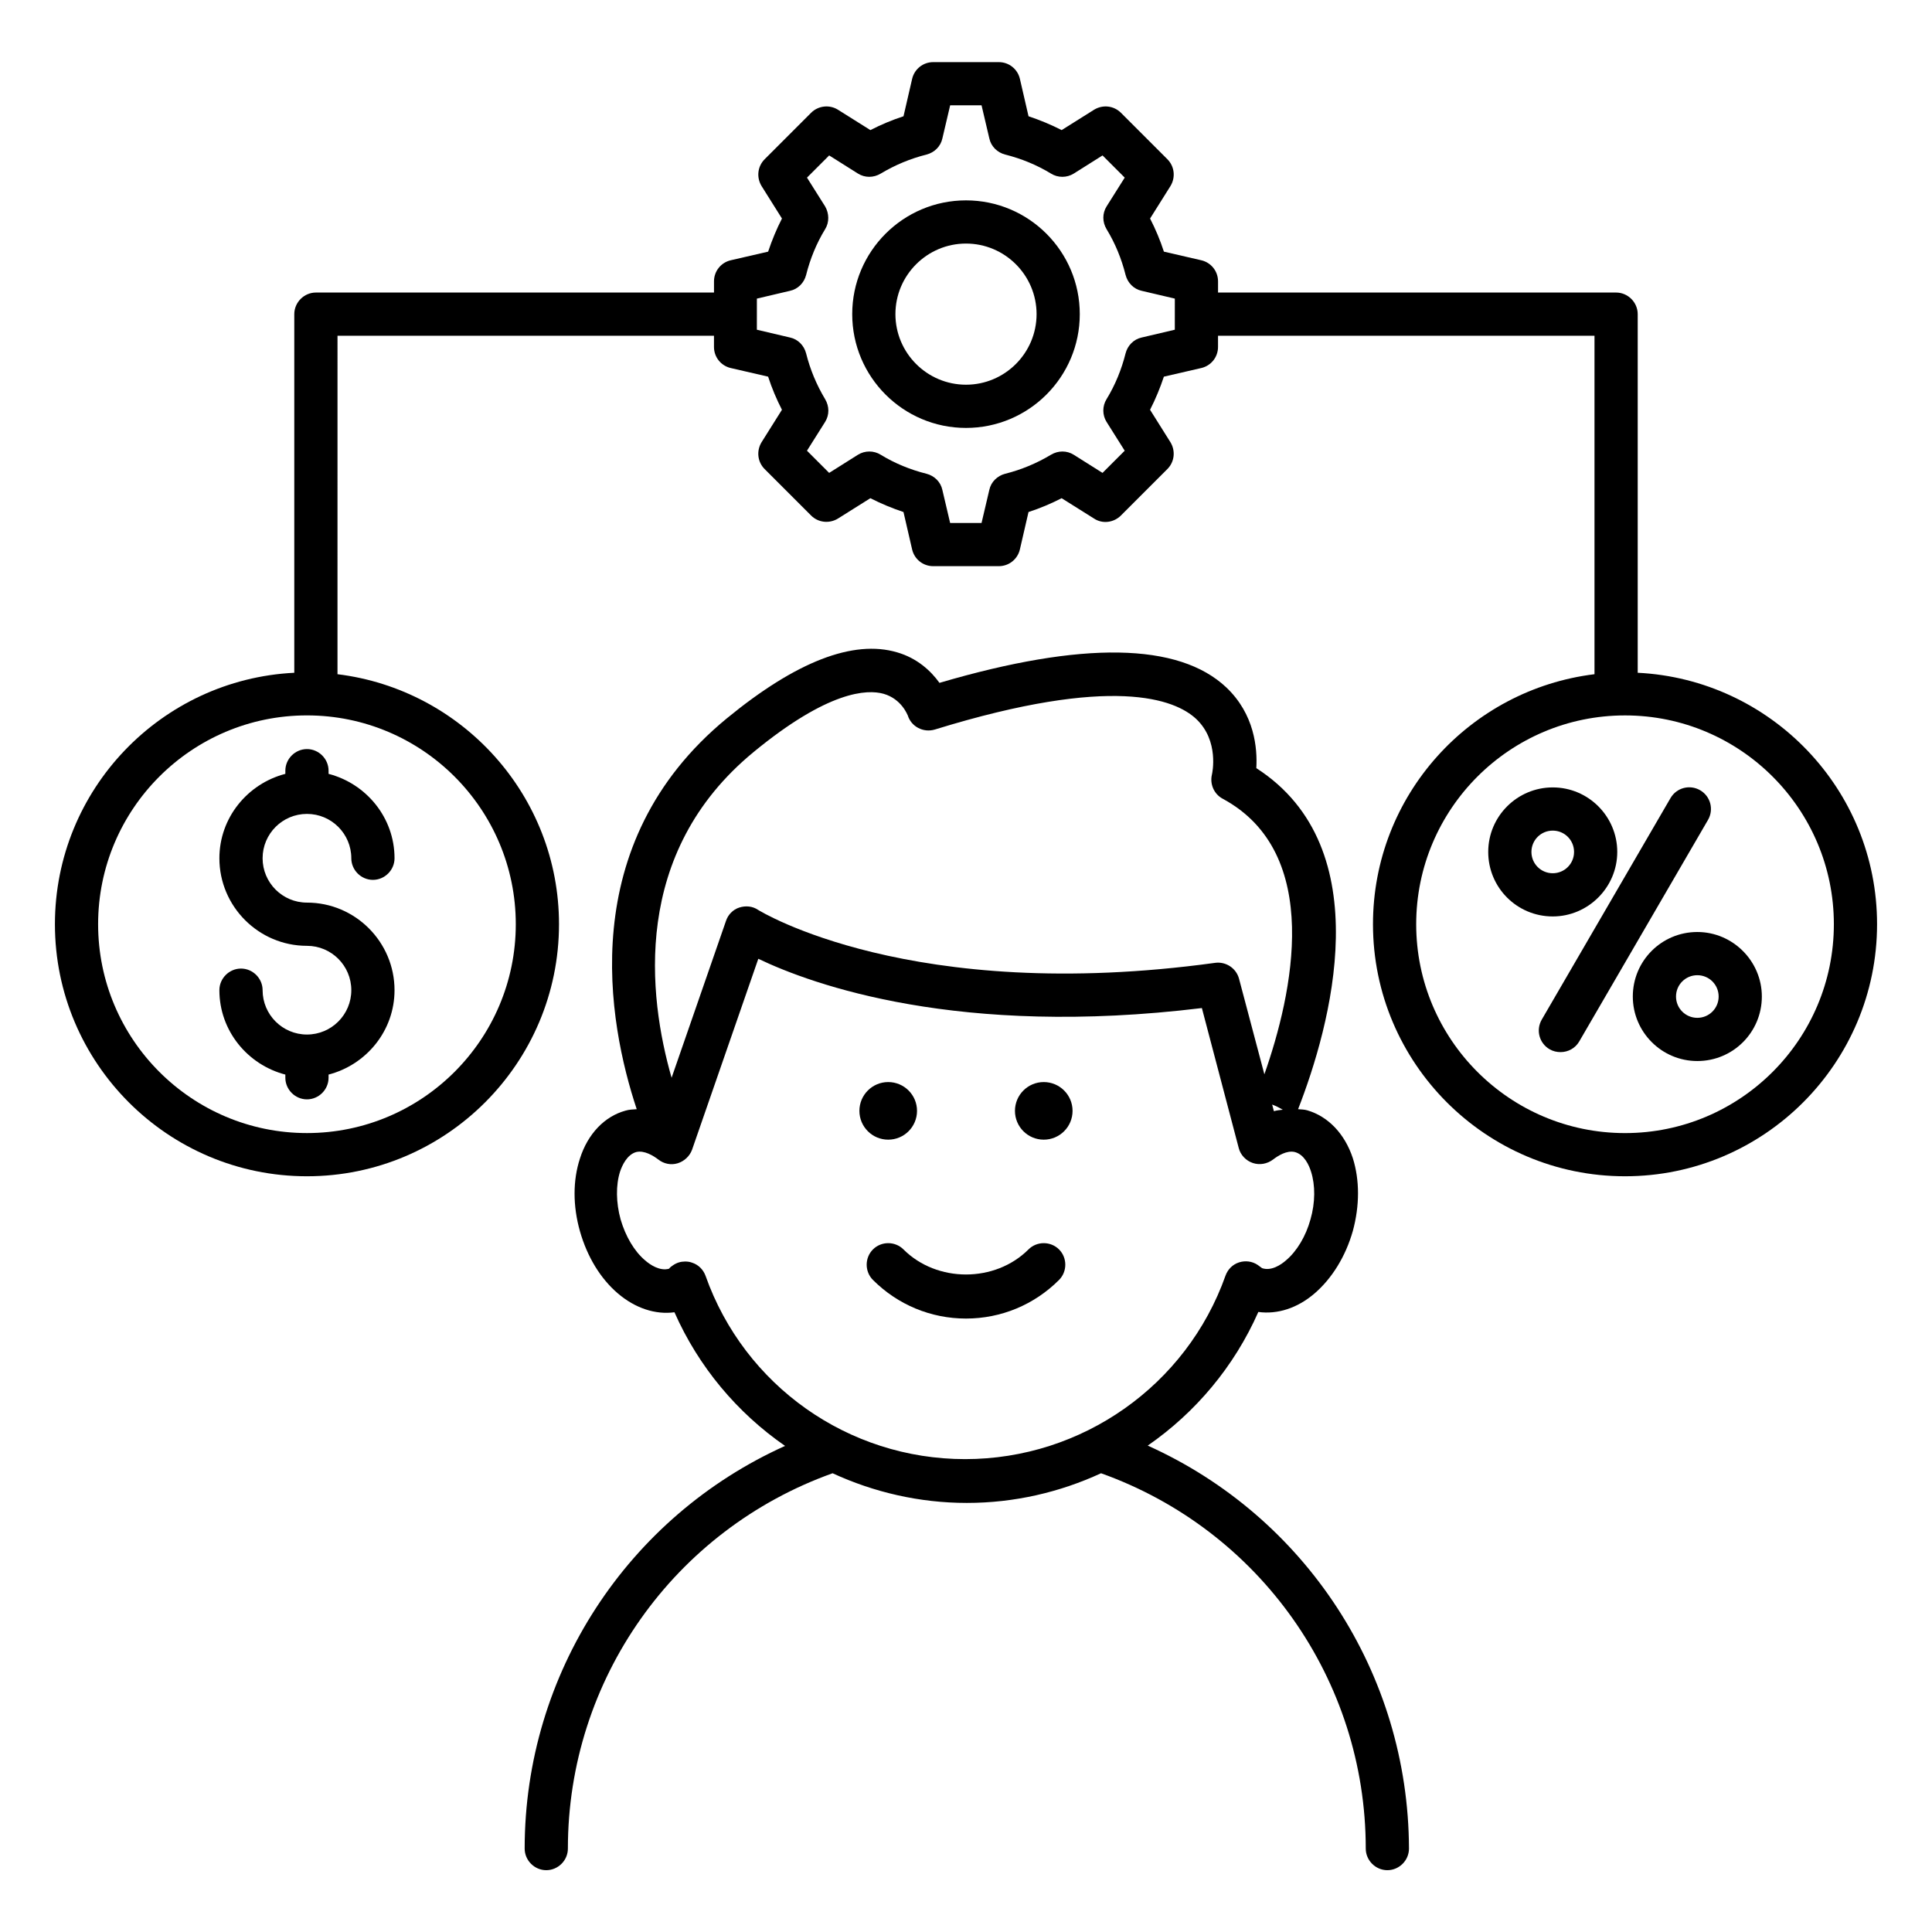
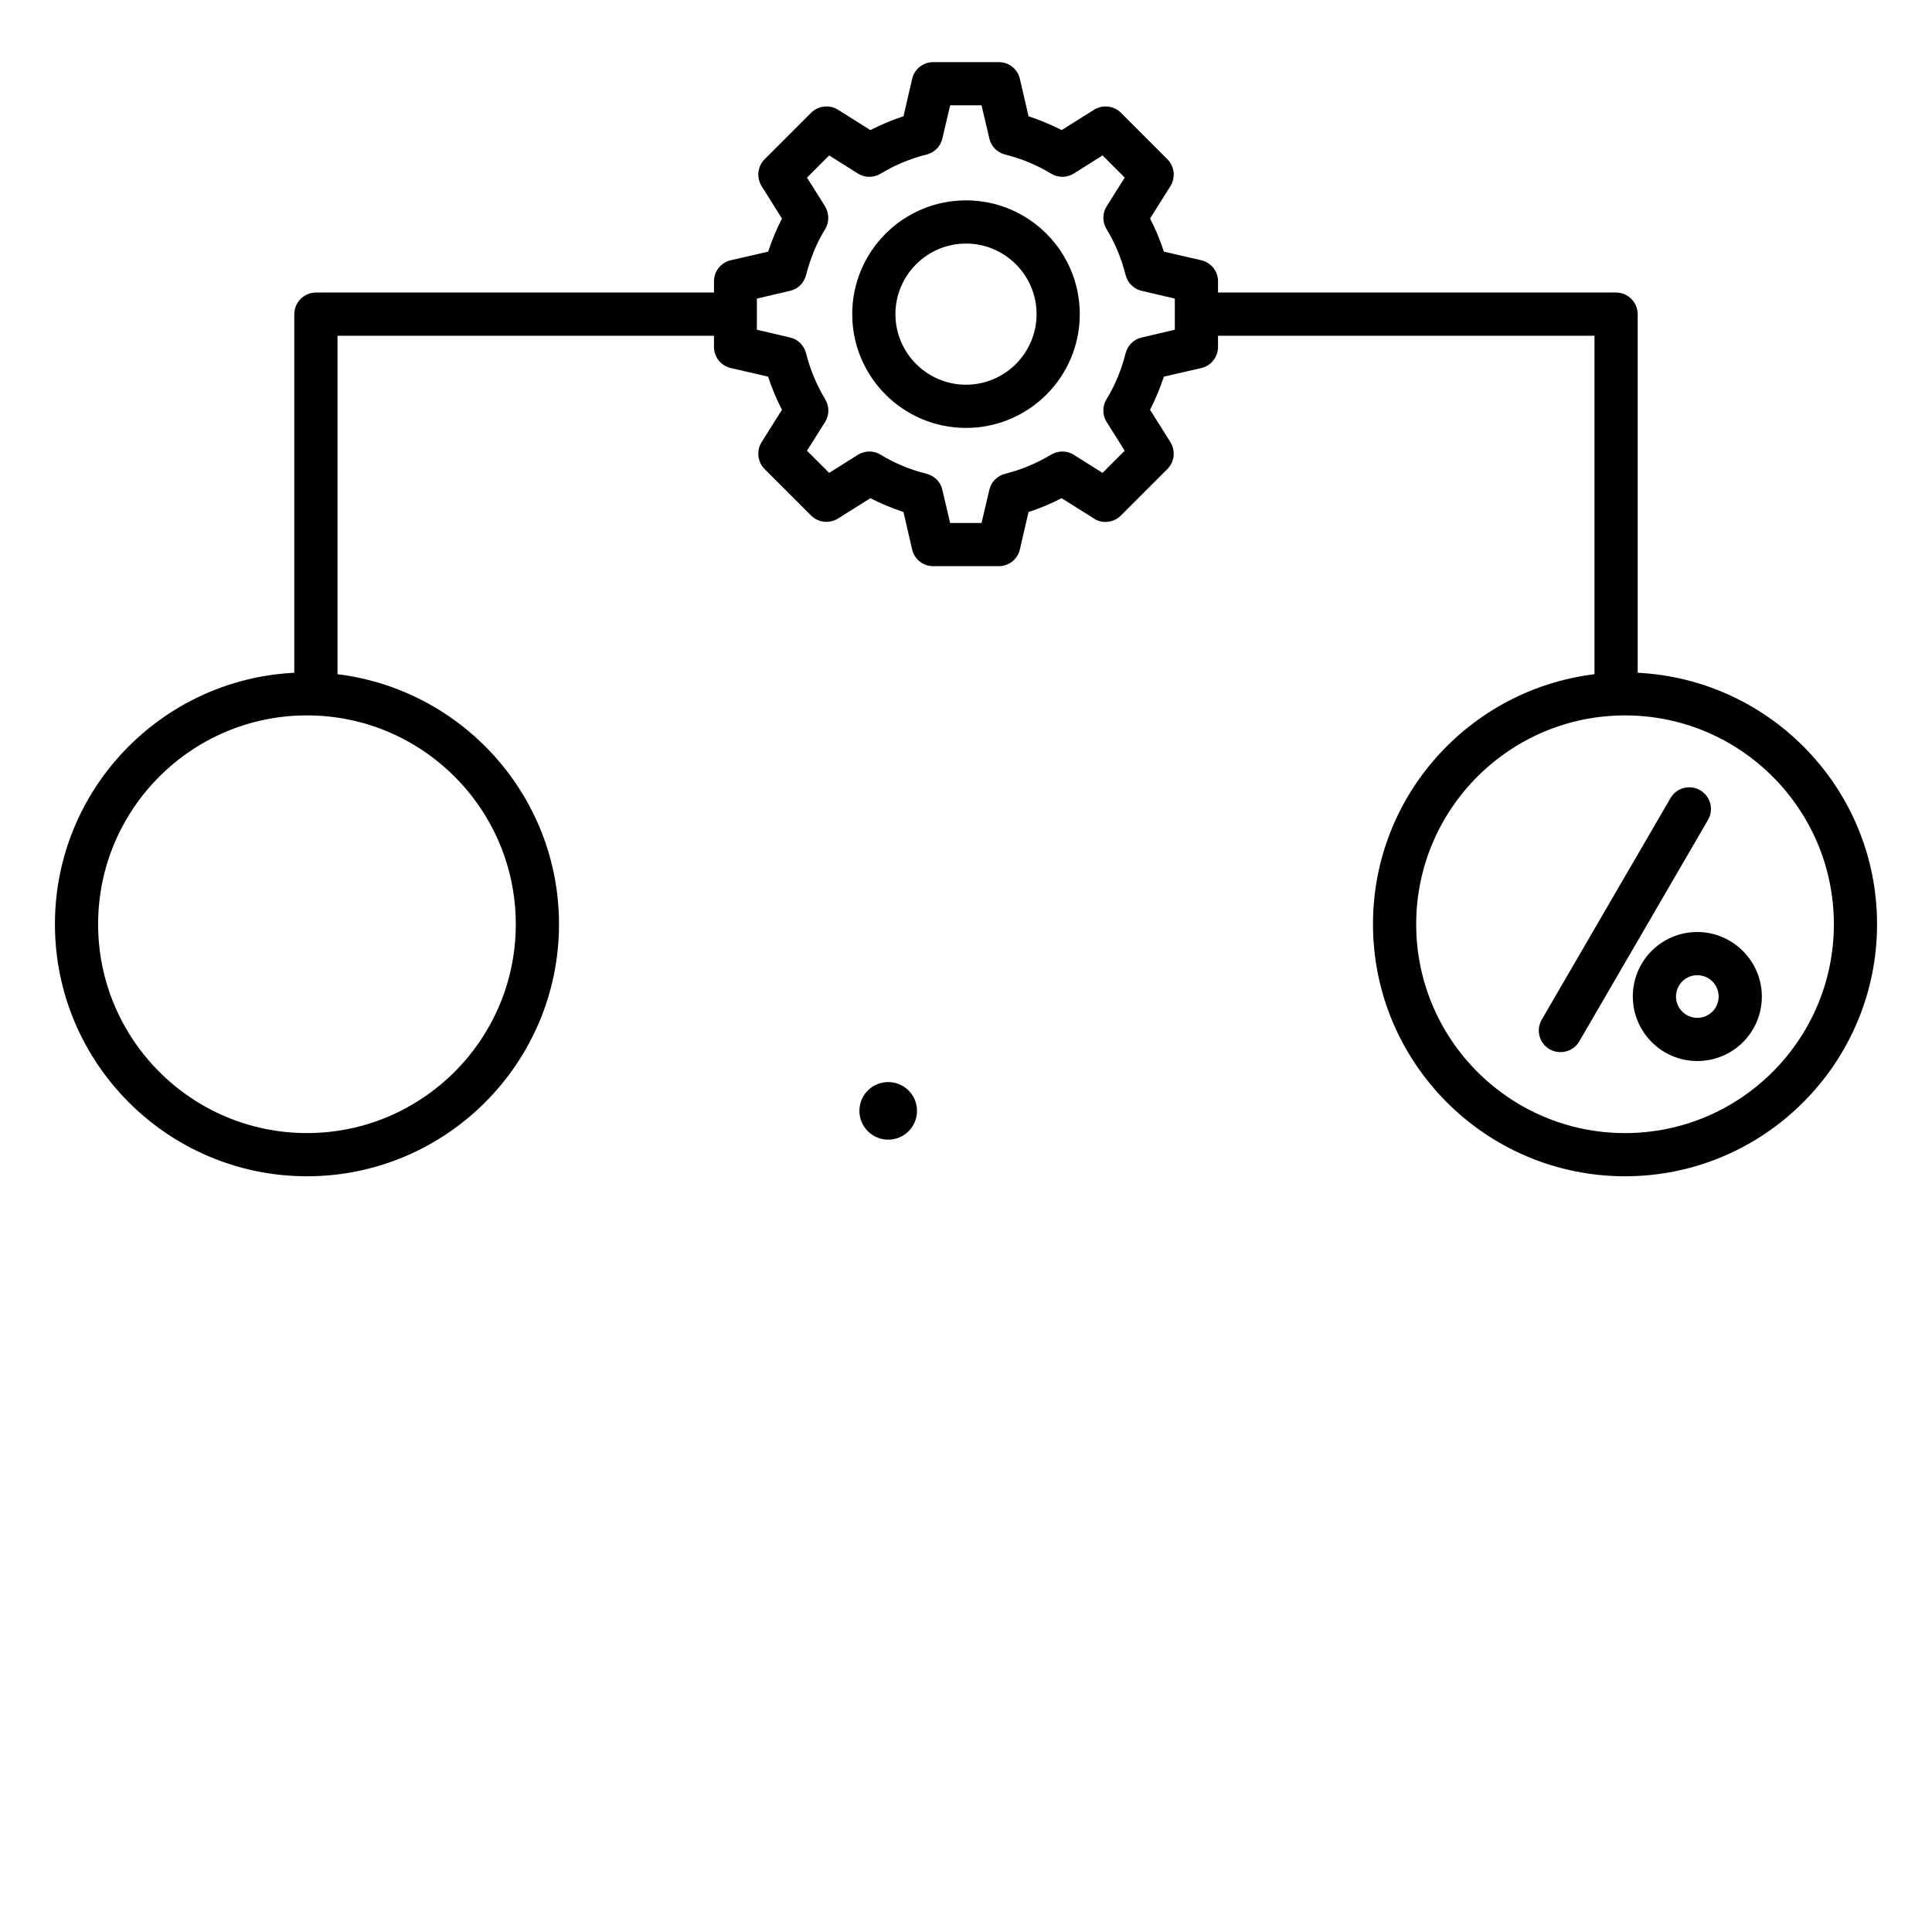
<svg xmlns="http://www.w3.org/2000/svg" fill="#000000" width="800px" height="800px" version="1.1" viewBox="144 144 512 512">
  <g>
    <path d="m400 197.1c-16.641 0-30.152 13.512-30.152 30.152s13.512 30.152 30.152 30.152 30.152-13.512 30.152-30.152-13.512-30.152-30.152-30.152zm0 48.852c-10.305 0-18.703-8.398-18.703-18.703s8.398-18.703 18.703-18.703 18.703 8.398 18.703 18.703c-0.004 10.309-8.398 18.703-18.703 18.703z" />
-     <path d="m448.16 527.1c12.672-8.777 22.902-20.914 29.312-35.418 5.039 0.688 10.383-0.992 14.961-4.961 4.582-3.969 8.168-9.77 10.078-16.488 1.832-6.719 1.832-13.512 0-19.312-2.137-6.488-6.566-11.07-12.062-12.672-0.762-0.23-1.602-0.23-2.441-0.305 8.473-21.754 21.906-69.16-11.07-90.379 0.305-5.266-0.457-14.273-7.938-21.375-12.594-11.91-38.168-12.367-76.031-1.223-2.289-3.207-5.953-6.566-11.223-8.09-11.602-3.434-26.793 2.441-45.113 17.48-40.535 33.281-31.449 80.84-23.895 103.59-0.992 0.078-1.984 0.078-2.977 0.383-5.574 1.527-10 6.184-12.062 12.672-1.91 5.801-1.91 12.594 0 19.312s5.418 12.52 10.078 16.488c4.582 3.894 9.922 5.648 14.961 4.961 6.414 14.504 16.641 26.641 29.312 35.418-41.68 18.777-69.008 60.305-69.008 106.71 0 3.129 2.594 5.727 5.727 5.727 3.129 0 5.727-2.594 5.727-5.727 0-44.73 28.09-84.426 70.152-99.465 10.914 5.039 23.055 7.863 35.57 7.863 12.594 0 24.656-2.824 35.57-7.863 42.059 15.039 70.152 54.73 70.152 99.465 0 3.129 2.594 5.727 5.727 5.727 3.129 0 5.727-2.594 5.727-5.727-0.148-46.492-27.477-88.016-69.234-106.79zm-104.43-183.82c19.77-16.258 30.074-16.641 34.426-15.418 4.809 1.375 6.336 5.648 6.414 5.727 0.918 2.977 4.121 4.656 7.176 3.742 47.25-14.578 63.664-8.016 69.234-2.824 6.184 5.801 4.273 14.426 4.199 14.734-0.609 2.519 0.535 5.191 2.824 6.414 26.793 14.426 18.551 51.754 11.07 73.051l-6.719-25.344c-0.762-2.824-3.512-4.582-6.336-4.199-80.609 11.07-120.76-13.816-121.14-14.047-1.449-0.992-3.281-1.145-4.961-0.609-1.68 0.535-2.977 1.91-3.512 3.512l-14.426 41.602c-6.184-21.609-10.762-59.621 21.754-86.34zm140.23 94.809c-0.762 0.078-1.527 0.152-2.367 0.383l-0.457-1.754c0.992 0.379 1.91 0.836 2.824 1.371zm-152.97 44.043c-0.609-1.68-1.91-2.977-3.586-3.512-0.609-0.23-1.223-0.305-1.832-0.305-1.145 0-2.215 0.305-3.207 0.992-0.383 0.23-0.762 0.535-1.07 0.918-2.441 0.688-5.039-1.07-6.336-2.215-2.902-2.441-5.191-6.414-6.488-10.84-1.223-4.426-1.297-9.082-0.152-12.672 0.535-1.602 1.832-4.504 4.273-5.191 2.137-0.535 4.582 0.992 5.879 1.984 1.449 1.145 3.359 1.527 5.113 0.992 1.754-0.535 3.207-1.91 3.816-3.586l17.559-50.609c14.352 6.871 53.129 20.914 117.55 13.055l9.77 37.098c0.457 1.832 1.91 3.359 3.742 3.969 1.832 0.609 3.816 0.23 5.344-0.918 1.297-0.992 3.664-2.519 5.801-1.984 2.519 0.688 3.742 3.512 4.273 5.191 1.145 3.586 1.145 8.168-0.152 12.672-1.223 4.426-3.586 8.398-6.488 10.84-1.297 1.145-3.894 2.902-6.336 2.062-0.383-0.305-0.762-0.535-1.145-0.84-1.449-0.992-3.281-1.223-4.961-0.688-1.68 0.535-2.977 1.832-3.586 3.512-10.305 29.082-38.016 48.625-69.008 48.625-30.992 0-58.473-19.465-68.777-48.551z" />
-     <path d="m416.56 475.11c-8.855 8.855-24.273 8.855-33.129 0-2.215-2.215-5.879-2.215-8.09 0-2.215 2.215-2.215 5.879 0 8.09 6.566 6.566 15.344 10.23 24.656 10.23s18.09-3.664 24.656-10.23c2.215-2.215 2.215-5.879 0-8.09-2.215-2.215-5.879-2.215-8.094 0z" />
-     <path d="m428.24 438.39c0 4.215-3.418 7.633-7.633 7.633s-7.633-3.418-7.633-7.633c0-4.215 3.418-7.633 7.633-7.633s7.633 3.418 7.633 7.633" />
    <path d="m387.02 438.39c0 4.215-3.418 7.633-7.637 7.633-4.215 0-7.633-3.418-7.633-7.633 0-4.215 3.418-7.633 7.633-7.633 4.219 0 7.637 3.418 7.637 7.633" />
-     <path d="m219.62 348.24v0.84c-10 2.594-17.48 11.602-17.48 22.367 0 12.746 10.383 23.207 23.207 23.207 6.488 0 11.754 5.266 11.754 11.754 0 6.488-5.266 11.754-11.754 11.754-6.488 0-11.754-5.266-11.754-11.754 0-3.129-2.594-5.727-5.727-5.727-3.129 0-5.727 2.594-5.727 5.727 0 10.762 7.481 19.77 17.48 22.367v0.84c0 3.129 2.594 5.727 5.727 5.727 3.129 0 5.727-2.594 5.727-5.727v-0.84c10-2.594 17.48-11.602 17.48-22.367 0-12.746-10.383-23.207-23.207-23.207-6.488 0-11.754-5.266-11.754-11.754s5.266-11.754 11.754-11.754c6.488 0 11.754 5.266 11.754 11.754 0 3.129 2.594 5.727 5.727 5.727 3.129 0 5.727-2.594 5.727-5.727 0-10.762-7.481-19.77-17.48-22.367v-0.84c0-3.129-2.594-5.727-5.727-5.727-3.133 0.004-5.727 2.598-5.727 5.727z" />
    <path d="m578.01 322.29v-95.035c0-3.129-2.594-5.727-5.727-5.727h-105.49v-2.977c0-2.672-1.832-4.961-4.426-5.574l-9.922-2.289c-0.992-3.055-2.215-5.953-3.664-8.777l5.418-8.625c1.375-2.289 1.07-5.191-0.84-7.098l-12.289-12.289c-1.91-1.91-4.809-2.215-7.098-0.84l-8.625 5.418c-2.824-1.449-5.801-2.672-8.777-3.664l-2.289-9.922c-0.609-2.594-2.902-4.426-5.574-4.426h-17.406c-2.672 0-4.961 1.832-5.574 4.426l-2.289 9.922c-3.055 0.992-5.953 2.215-8.777 3.664l-8.625-5.418c-2.215-1.375-5.191-1.07-7.098 0.84l-12.289 12.289c-1.91 1.91-2.215 4.809-0.84 7.098l5.418 8.625c-1.449 2.824-2.672 5.801-3.664 8.777l-9.922 2.289c-2.594 0.609-4.426 2.902-4.426 5.574v2.977h-105.5c-3.129 0-5.727 2.594-5.727 5.727v95.035c-35.266 1.754-63.434 30.914-63.434 66.641 0 36.793 29.922 66.793 66.793 66.793s66.793-30 66.793-66.793c0-34.047-25.648-62.211-58.703-66.258l0.004-89.695h99.77v2.977c0 2.672 1.832 4.961 4.426 5.574l9.922 2.289c0.992 3.055 2.215 5.953 3.664 8.777l-5.418 8.625c-1.375 2.289-1.07 5.191 0.84 7.098l12.289 12.289c1.91 1.91 4.809 2.215 7.098 0.84l8.625-5.418c2.824 1.449 5.801 2.672 8.777 3.664l2.289 9.922c0.609 2.594 2.902 4.426 5.574 4.426h17.406c2.672 0 4.961-1.832 5.574-4.426l2.289-9.922c3.055-0.992 5.953-2.215 8.777-3.664l8.625 5.418c2.215 1.449 5.191 1.07 7.098-0.84l12.289-12.289c1.91-1.91 2.215-4.809 0.84-7.098l-5.418-8.625c1.449-2.824 2.672-5.801 3.664-8.777l9.922-2.289c2.594-0.609 4.426-2.902 4.426-5.574v-2.977h99.77v89.695c-33.055 4.047-58.703 32.137-58.703 66.258 0 36.793 29.922 66.793 66.793 66.793 36.871 0 66.793-30 66.793-66.793 0.008-35.723-28.16-64.883-63.426-66.641zm-297.32 66.641c0 30.535-24.809 55.344-55.344 55.344s-55.344-24.809-55.344-55.344c0-30.535 24.809-55.344 55.344-55.344s55.344 24.809 55.344 55.344zm174.65-157.55-8.777 2.062c-2.137 0.457-3.742 2.137-4.273 4.199-1.07 4.273-2.75 8.398-5.039 12.137-1.145 1.832-1.145 4.199 0 6.031l4.809 7.633-5.879 5.879-7.633-4.809c-1.832-1.145-4.121-1.145-6.031 0-3.816 2.289-7.863 3.969-12.137 5.039-2.062 0.535-3.742 2.137-4.199 4.273l-2.062 8.777h-8.32l-2.062-8.777c-0.457-2.137-2.137-3.742-4.199-4.273-4.273-1.07-8.398-2.75-12.137-5.039-1.832-1.145-4.199-1.145-6.031 0l-7.633 4.809-5.879-5.879 4.809-7.633c1.145-1.832 1.145-4.121 0-6.031-2.289-3.816-3.969-7.863-5.039-12.137-0.535-2.062-2.137-3.742-4.273-4.199l-8.777-2.062 0.004-8.246 8.777-2.062c2.137-0.457 3.742-2.137 4.273-4.199 1.07-4.273 2.75-8.398 5.039-12.137 1.145-1.832 1.07-4.199 0-6.031l-4.809-7.633 5.879-5.879 7.633 4.809c1.832 1.145 4.121 1.145 6.031 0 3.816-2.289 7.863-3.969 12.137-5.039 2.062-0.535 3.742-2.137 4.199-4.273l2.062-8.777h8.32l2.062 8.777c0.457 2.137 2.137 3.742 4.199 4.273 4.273 1.07 8.398 2.75 12.137 5.039 1.832 1.145 4.199 1.145 6.031 0l7.633-4.809 5.879 5.879-4.809 7.633c-1.145 1.832-1.145 4.121 0 6.031 2.289 3.742 3.969 7.863 5.039 12.137 0.535 2.062 2.137 3.742 4.273 4.199l8.777 2.062zm119.31 212.9c-30.535 0-55.344-24.809-55.344-55.344 0-30.535 24.809-55.344 55.344-55.344s55.344 24.809 55.344 55.344c0 30.535-24.809 55.344-55.344 55.344z" />
-     <path d="m572.59 369.77c0-9.391-7.633-17.098-17.098-17.098-9.391 0-17.098 7.633-17.098 17.098 0 9.465 7.633 17.098 17.098 17.098 9.391 0 17.098-7.707 17.098-17.098zm-22.746 0c0-3.129 2.519-5.648 5.648-5.648 3.129 0 5.648 2.519 5.648 5.648 0 3.129-2.519 5.648-5.648 5.648-3.129 0-5.648-2.519-5.648-5.648z" />
    <path d="m593.81 390.99c-9.465 0-17.098 7.633-17.098 17.098 0 9.391 7.633 17.098 17.098 17.098s17.098-7.633 17.098-17.098c0-9.391-7.707-17.098-17.098-17.098zm0 22.746c-3.129 0-5.648-2.519-5.648-5.648s2.519-5.648 5.648-5.648 5.648 2.519 5.648 5.648-2.519 5.648-5.648 5.648z" />
    <path d="m594.57 353.43c-2.75-1.602-6.258-0.688-7.863 2.062l-34.121 58.703c-1.602 2.75-0.688 6.258 2.062 7.863 0.918 0.535 1.91 0.762 2.902 0.762 1.984 0 3.894-0.992 4.961-2.824l34.121-58.703c1.602-2.75 0.688-6.258-2.062-7.863z" />
  </g>
</svg>